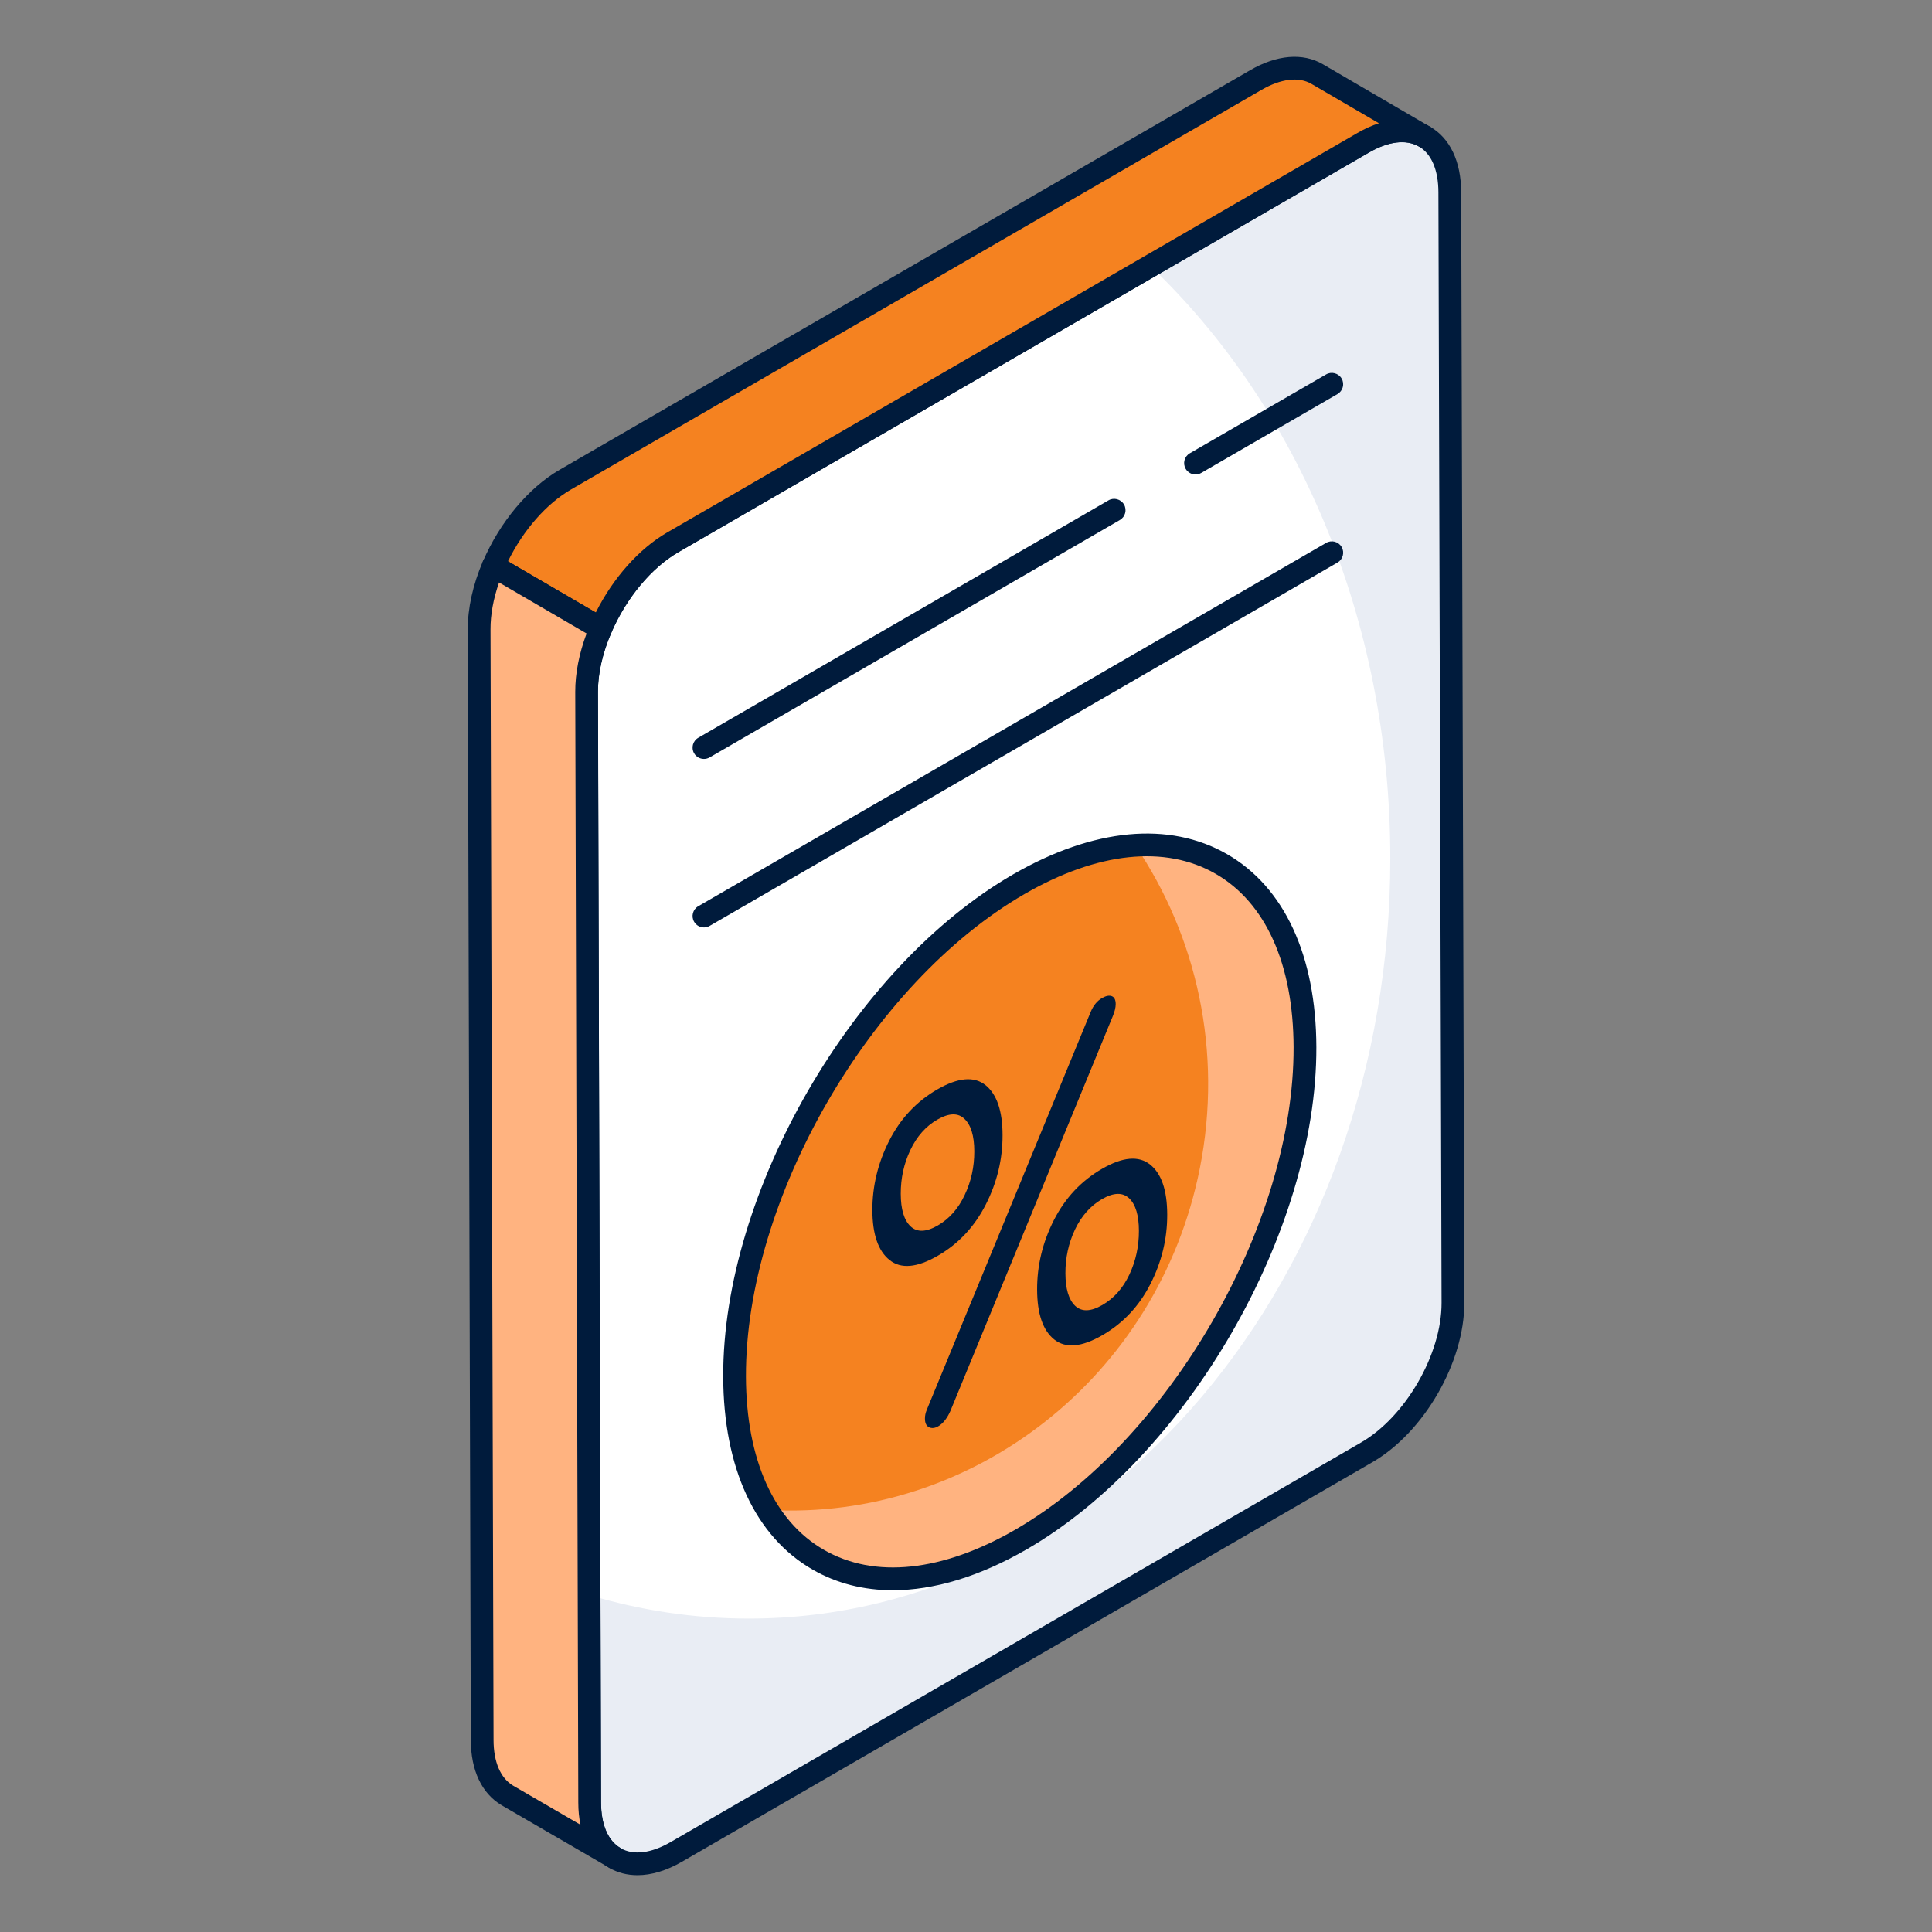
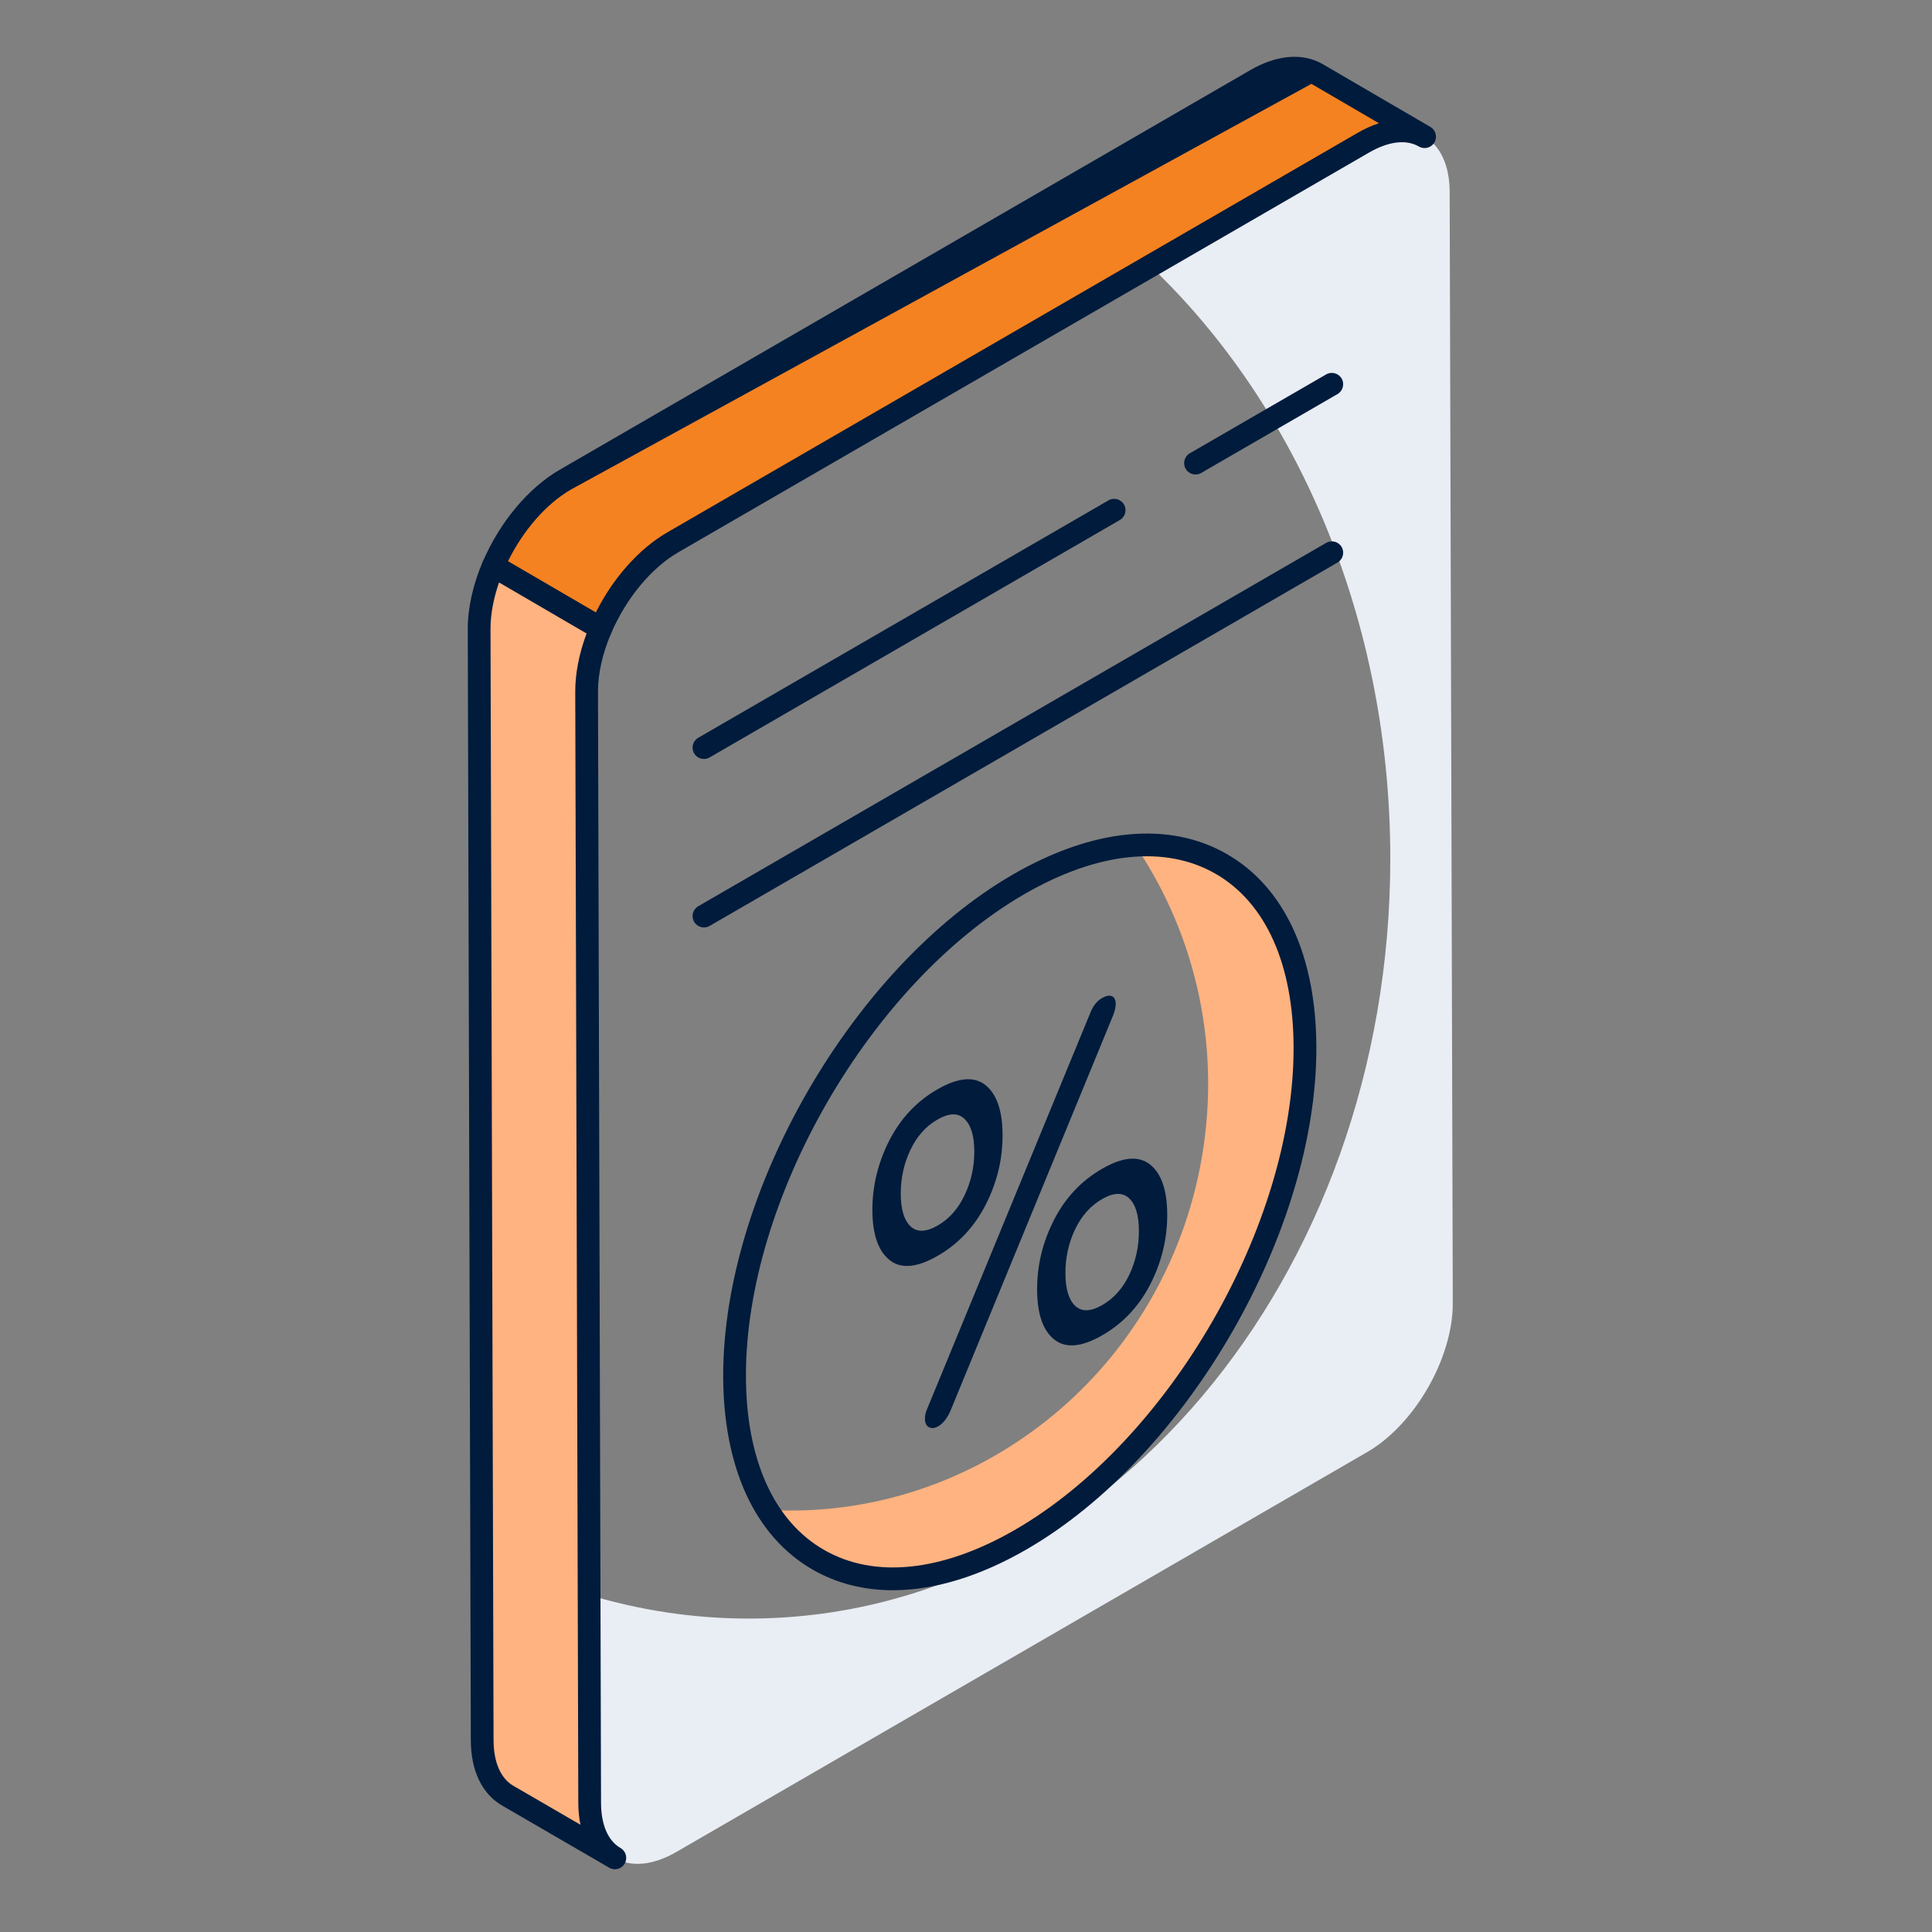
<svg xmlns="http://www.w3.org/2000/svg" width="52" height="52" viewBox="0 0 52 52" fill="none">
  <rect x="0" y="0" width="52" height="52" fill="#808080" stroke="none" />
-   <path d="M36.684 3.842C37.972 3.096 39.015 3.692 39.02 5.176L39.104 35.067C39.108 36.546 38.072 38.345 36.784 39.091L18.205 49.843C16.916 50.589 15.874 49.993 15.87 48.514L15.785 18.623C15.781 17.139 16.817 15.34 18.105 14.594L36.684 3.842Z" fill="white" />
  <path d="M39.102 35.068C39.11 36.544 38.078 38.349 36.786 39.09L18.211 49.842C16.919 50.592 15.879 49.995 15.871 48.512L15.855 42.929C17.232 43.342 18.67 43.564 20.153 43.564C29.689 43.564 37.42 34.41 37.42 23.108C37.42 16.654 34.897 10.903 30.958 7.156L36.686 3.845C37.971 3.096 39.018 3.692 39.018 5.176L39.102 35.068Z" fill="#E9EDF4" />
-   <path d="M17.158 50.471C16.884 50.471 16.629 50.407 16.401 50.276C15.865 49.967 15.568 49.342 15.565 48.514L15.48 18.623C15.476 17.021 16.562 15.134 17.954 14.329L36.532 3.577C37.255 3.159 37.95 3.098 38.49 3.409C39.027 3.718 39.325 4.345 39.328 5.175L39.412 35.066C39.416 36.666 38.329 38.55 36.938 39.355L18.359 50.107C17.941 50.349 17.533 50.471 17.158 50.471ZM36.839 4.106L18.26 14.858C17.061 15.553 16.088 17.241 16.093 18.622L16.177 48.513C16.179 49.113 16.367 49.55 16.706 49.745C17.049 49.942 17.527 49.883 18.053 49.578L36.632 38.826C37.831 38.132 38.803 36.446 38.8 35.068L38.715 5.176C38.714 4.574 38.526 4.135 38.185 3.939C37.844 3.742 37.366 3.801 36.839 4.106Z" fill="#001B3C" />
  <path d="M35.449 1.993C35.025 1.746 34.444 1.78 33.794 2.157L15.215 12.909C14.4 13.38 13.691 14.268 13.277 15.232L16.17 16.918C16.583 15.955 17.294 15.067 18.109 14.596L36.687 3.844C37.337 3.467 37.918 3.433 38.342 3.679L35.449 1.993Z" fill="#F58220" />
-   <path d="M16.172 17.224C16.118 17.224 16.065 17.21 16.018 17.183L13.125 15.496C12.991 15.418 12.936 15.253 12.998 15.111C13.452 14.052 14.224 13.129 15.063 12.644L33.642 1.893C34.365 1.473 35.063 1.414 35.604 1.728L38.497 3.415C38.644 3.5 38.693 3.688 38.608 3.833C38.523 3.98 38.336 4.028 38.19 3.944C37.848 3.745 37.37 3.803 36.843 4.109L18.263 14.861C17.534 15.282 16.857 16.096 16.452 17.039C16.418 17.119 16.351 17.181 16.267 17.209C16.236 17.219 16.204 17.224 16.172 17.224ZM13.672 15.107L16.036 16.485C16.499 15.559 17.201 14.768 17.957 14.331L36.535 3.579C36.731 3.465 36.925 3.378 37.115 3.317L35.297 2.257C34.954 2.058 34.475 2.117 33.948 2.422L15.37 13.174C14.705 13.558 14.084 14.27 13.672 15.107Z" fill="#001B3C" />
+   <path d="M16.172 17.224C16.118 17.224 16.065 17.21 16.018 17.183L13.125 15.496C12.991 15.418 12.936 15.253 12.998 15.111C13.452 14.052 14.224 13.129 15.063 12.644L33.642 1.893C34.365 1.473 35.063 1.414 35.604 1.728L38.497 3.415C38.644 3.5 38.693 3.688 38.608 3.833C38.523 3.98 38.336 4.028 38.19 3.944C37.848 3.745 37.37 3.803 36.843 4.109L18.263 14.861C17.534 15.282 16.857 16.096 16.452 17.039C16.418 17.119 16.351 17.181 16.267 17.209C16.236 17.219 16.204 17.224 16.172 17.224ZM13.672 15.107L16.036 16.485C16.499 15.559 17.201 14.768 17.957 14.331L36.535 3.579C36.731 3.465 36.925 3.378 37.115 3.317L35.297 2.257L15.37 13.174C14.705 13.558 14.084 14.27 13.672 15.107Z" fill="#001B3C" />
  <path d="M12.895 16.941L12.976 46.83C12.976 47.564 13.237 48.078 13.654 48.325L16.547 50.005C16.13 49.765 15.87 49.251 15.87 48.517L15.788 18.621C15.785 18.073 15.926 17.483 16.169 16.918L13.275 15.232C13.033 15.798 12.892 16.39 12.895 16.941Z" fill="#FFB380" />
  <path d="M16.549 50.311C16.496 50.311 16.444 50.297 16.396 50.27C16.395 50.27 16.395 50.27 16.395 50.269C16.392 50.268 16.39 50.266 16.387 50.264L13.502 48.589C12.966 48.272 12.672 47.648 12.672 46.83L12.59 16.941C12.588 16.37 12.728 15.738 12.995 15.112C13.03 15.031 13.098 14.969 13.181 14.941C13.264 14.915 13.356 14.924 13.431 14.968L16.324 16.654C16.457 16.732 16.512 16.896 16.451 17.039C16.216 17.587 16.093 18.134 16.095 18.62L16.177 48.516C16.177 49.107 16.361 49.54 16.695 49.736L16.702 49.74C16.848 49.825 16.898 50.012 16.814 50.158C16.757 50.256 16.654 50.311 16.549 50.311ZM13.432 15.677C13.279 16.116 13.2 16.547 13.202 16.939L13.284 46.829C13.284 47.423 13.471 47.86 13.812 48.062L15.624 49.114C15.585 48.93 15.565 48.73 15.565 48.517L15.483 18.622C15.481 18.13 15.586 17.591 15.788 17.05L13.432 15.677Z" fill="#001B3C" />
-   <path d="M32.176 12.465L35.844 10.342L32.176 12.465Z" fill="#F58220" />
  <path d="M32.177 12.771C32.072 12.771 31.969 12.716 31.912 12.618C31.828 12.472 31.878 12.285 32.024 12.2L35.692 10.078C35.836 9.993 36.025 10.042 36.111 10.189C36.195 10.335 36.145 10.522 35.998 10.607L32.33 12.73C32.282 12.758 32.23 12.771 32.177 12.771Z" fill="#001B3C" />
  <path d="M18.945 20.122L29.986 13.732L18.945 20.122Z" fill="#F58220" />
  <path d="M18.947 20.427C18.841 20.427 18.738 20.373 18.682 20.275C18.597 20.129 18.647 19.942 18.794 19.857L29.835 13.467C29.978 13.383 30.168 13.432 30.253 13.579C30.337 13.725 30.287 13.912 30.141 13.996L19.1 20.386C19.052 20.414 18.999 20.427 18.947 20.427Z" fill="#001B3C" />
  <path d="M18.945 24.655L35.844 14.877L18.945 24.655Z" fill="#F58220" />
  <path d="M18.947 24.962C18.841 24.962 18.738 24.907 18.682 24.809C18.597 24.663 18.647 24.476 18.794 24.391L35.693 14.612C35.837 14.527 36.026 14.576 36.111 14.723C36.195 14.869 36.145 15.056 35.999 15.141L19.1 24.921C19.052 24.949 18.999 24.962 18.947 24.962Z" fill="#001B3C" />
-   <path d="M27.422 23.798C31.665 21.349 35.109 23.314 35.122 28.186C35.136 33.054 31.715 38.99 27.473 41.44C23.233 43.887 19.783 41.918 19.77 37.05C19.756 32.178 23.183 26.246 27.422 23.798Z" fill="#F58220" />
  <path d="M30.556 22.755C32.208 25.194 32.917 28.296 32.294 31.444C31.172 37.093 26.146 40.95 20.668 40.639C21.954 42.704 24.517 43.148 27.471 41.441C31.718 38.987 35.138 33.057 35.123 28.186C35.115 24.602 33.237 22.584 30.556 22.755Z" fill="#FFB380" />
  <path d="M24.031 42.801C23.246 42.801 22.517 42.617 21.872 42.246C20.327 41.356 19.472 39.511 19.465 37.05C19.451 32.091 22.952 26.027 27.27 23.533C29.428 22.288 31.471 22.095 33.025 22.989C34.569 23.877 35.423 25.723 35.43 28.185C35.444 33.147 31.944 39.212 27.627 41.704C26.364 42.433 25.14 42.801 24.031 42.801ZM27.576 24.063C23.427 26.459 20.063 32.284 20.077 37.049C20.083 39.282 20.829 40.94 22.178 41.715C23.534 42.497 25.361 42.305 27.32 41.175C31.468 38.78 34.831 32.953 34.817 28.186C34.811 25.952 34.066 24.294 32.719 23.519C31.362 22.737 29.535 22.931 27.576 24.063Z" fill="#001B3C" />
  <path d="M30.956 31.345C31.261 31.589 31.414 32.037 31.416 32.689C31.418 33.339 31.267 33.962 30.965 34.557C30.66 35.155 30.23 35.614 29.671 35.937C29.112 36.26 28.681 36.297 28.374 36.052C28.069 35.808 27.916 35.36 27.914 34.711C27.912 34.059 28.063 33.435 28.365 32.84C28.67 32.242 29.1 31.783 29.659 31.46C30.218 31.137 30.649 31.1 30.956 31.345ZM30.398 34.304C30.57 33.937 30.655 33.545 30.654 33.129C30.653 32.712 30.566 32.42 30.392 32.253C30.216 32.087 29.973 32.094 29.661 32.274C29.349 32.455 29.107 32.728 28.932 33.096C28.76 33.462 28.674 33.854 28.676 34.271C28.677 34.688 28.764 34.98 28.938 35.147C29.114 35.312 29.357 35.305 29.669 35.125C29.981 34.945 30.224 34.672 30.398 34.304Z" fill="#001B3C" />
  <path d="M30.029 27.026C30.029 27.118 30.002 27.226 29.952 27.348L25.581 37.974C25.543 38.061 25.497 38.144 25.44 38.218C25.381 38.293 25.32 38.35 25.254 38.388C25.159 38.443 25.077 38.449 25.003 38.414C24.931 38.376 24.895 38.299 24.895 38.181C24.894 38.105 24.911 38.025 24.947 37.939L29.354 27.241C29.425 27.067 29.526 26.941 29.657 26.865C29.767 26.802 29.855 26.784 29.925 26.812C29.993 26.839 30.029 26.91 30.029 27.026Z" fill="#001B3C" />
  <path d="M26.533 32.419C26.229 33.017 25.799 33.477 25.24 33.799C24.681 34.122 24.25 34.16 23.943 33.914C23.638 33.671 23.482 33.224 23.48 32.572C23.479 31.922 23.631 31.297 23.934 30.7C24.238 30.104 24.668 29.645 25.227 29.322C25.786 29 26.217 28.962 26.524 29.205C26.829 29.451 26.983 29.899 26.984 30.549C26.986 31.201 26.836 31.824 26.533 32.419ZM24.506 33.006C24.682 33.172 24.925 33.165 25.238 32.985C25.55 32.805 25.792 32.531 25.964 32.165C26.139 31.797 26.224 31.405 26.223 30.988C26.222 30.571 26.134 30.28 25.958 30.114C25.785 29.947 25.542 29.954 25.23 30.134C24.917 30.314 24.675 30.588 24.501 30.956C24.328 31.322 24.243 31.714 24.244 32.131C24.245 32.548 24.333 32.84 24.506 33.006Z" fill="#001B3C" />
</svg>